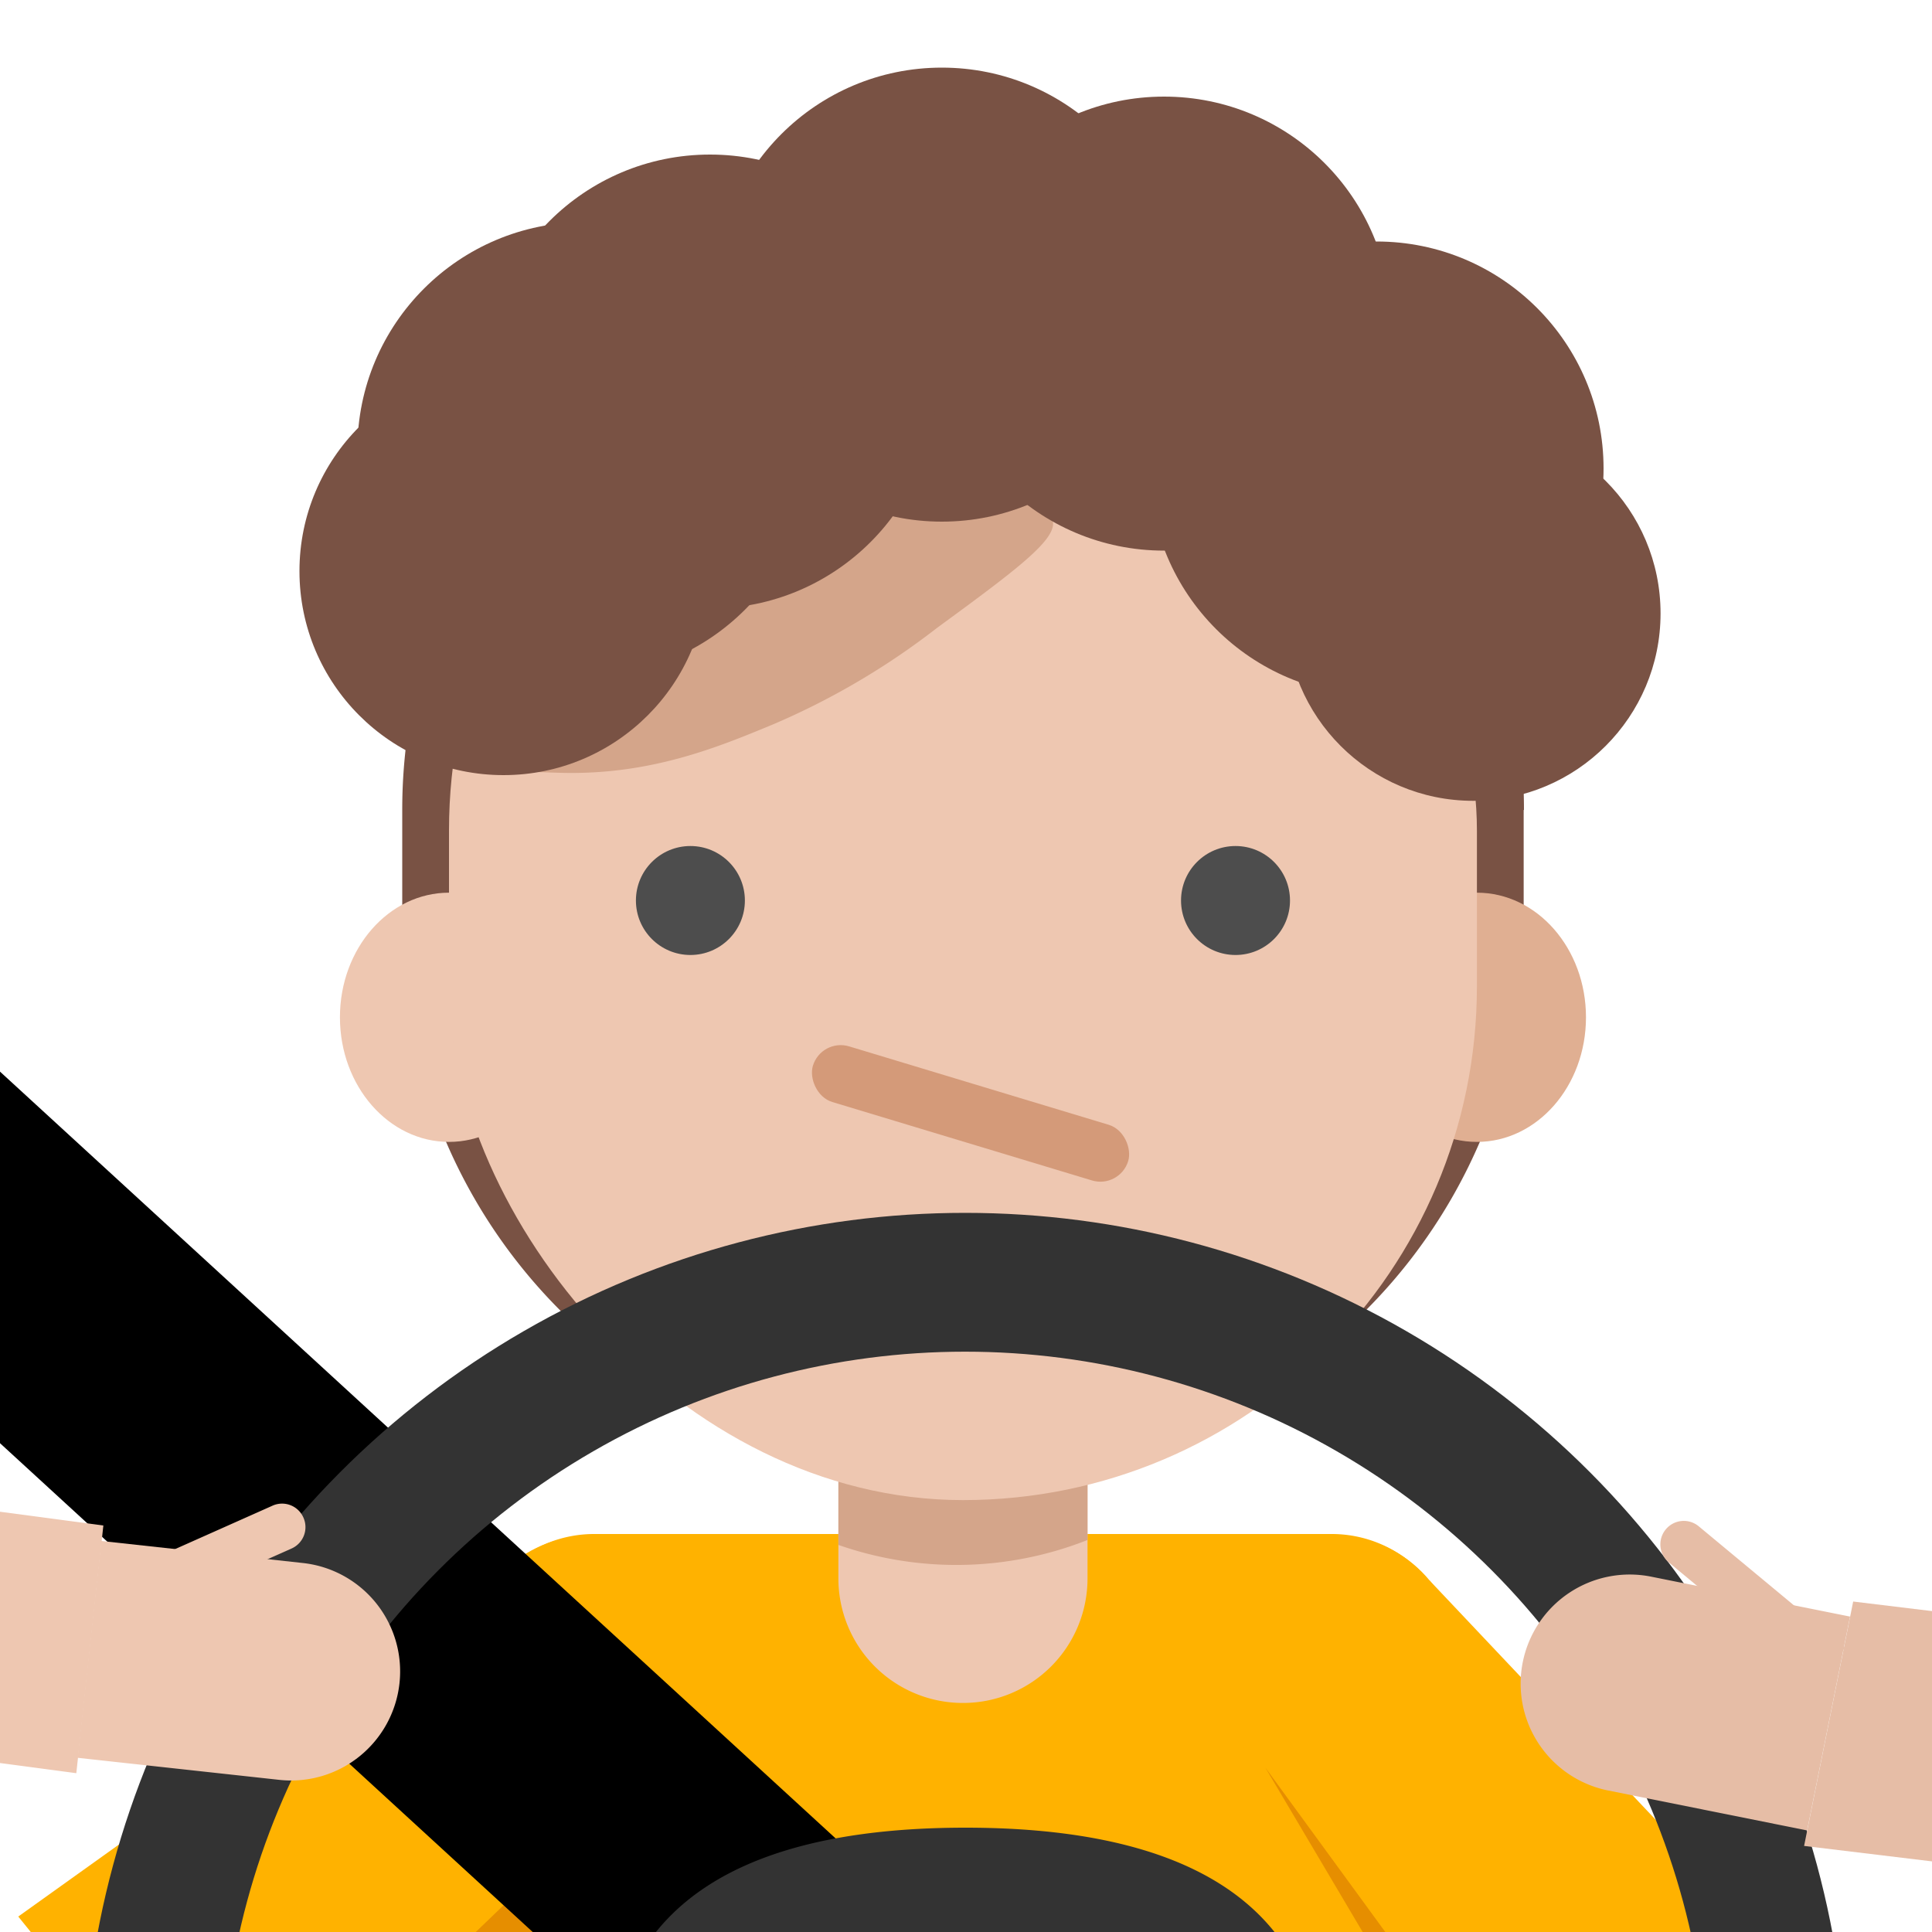
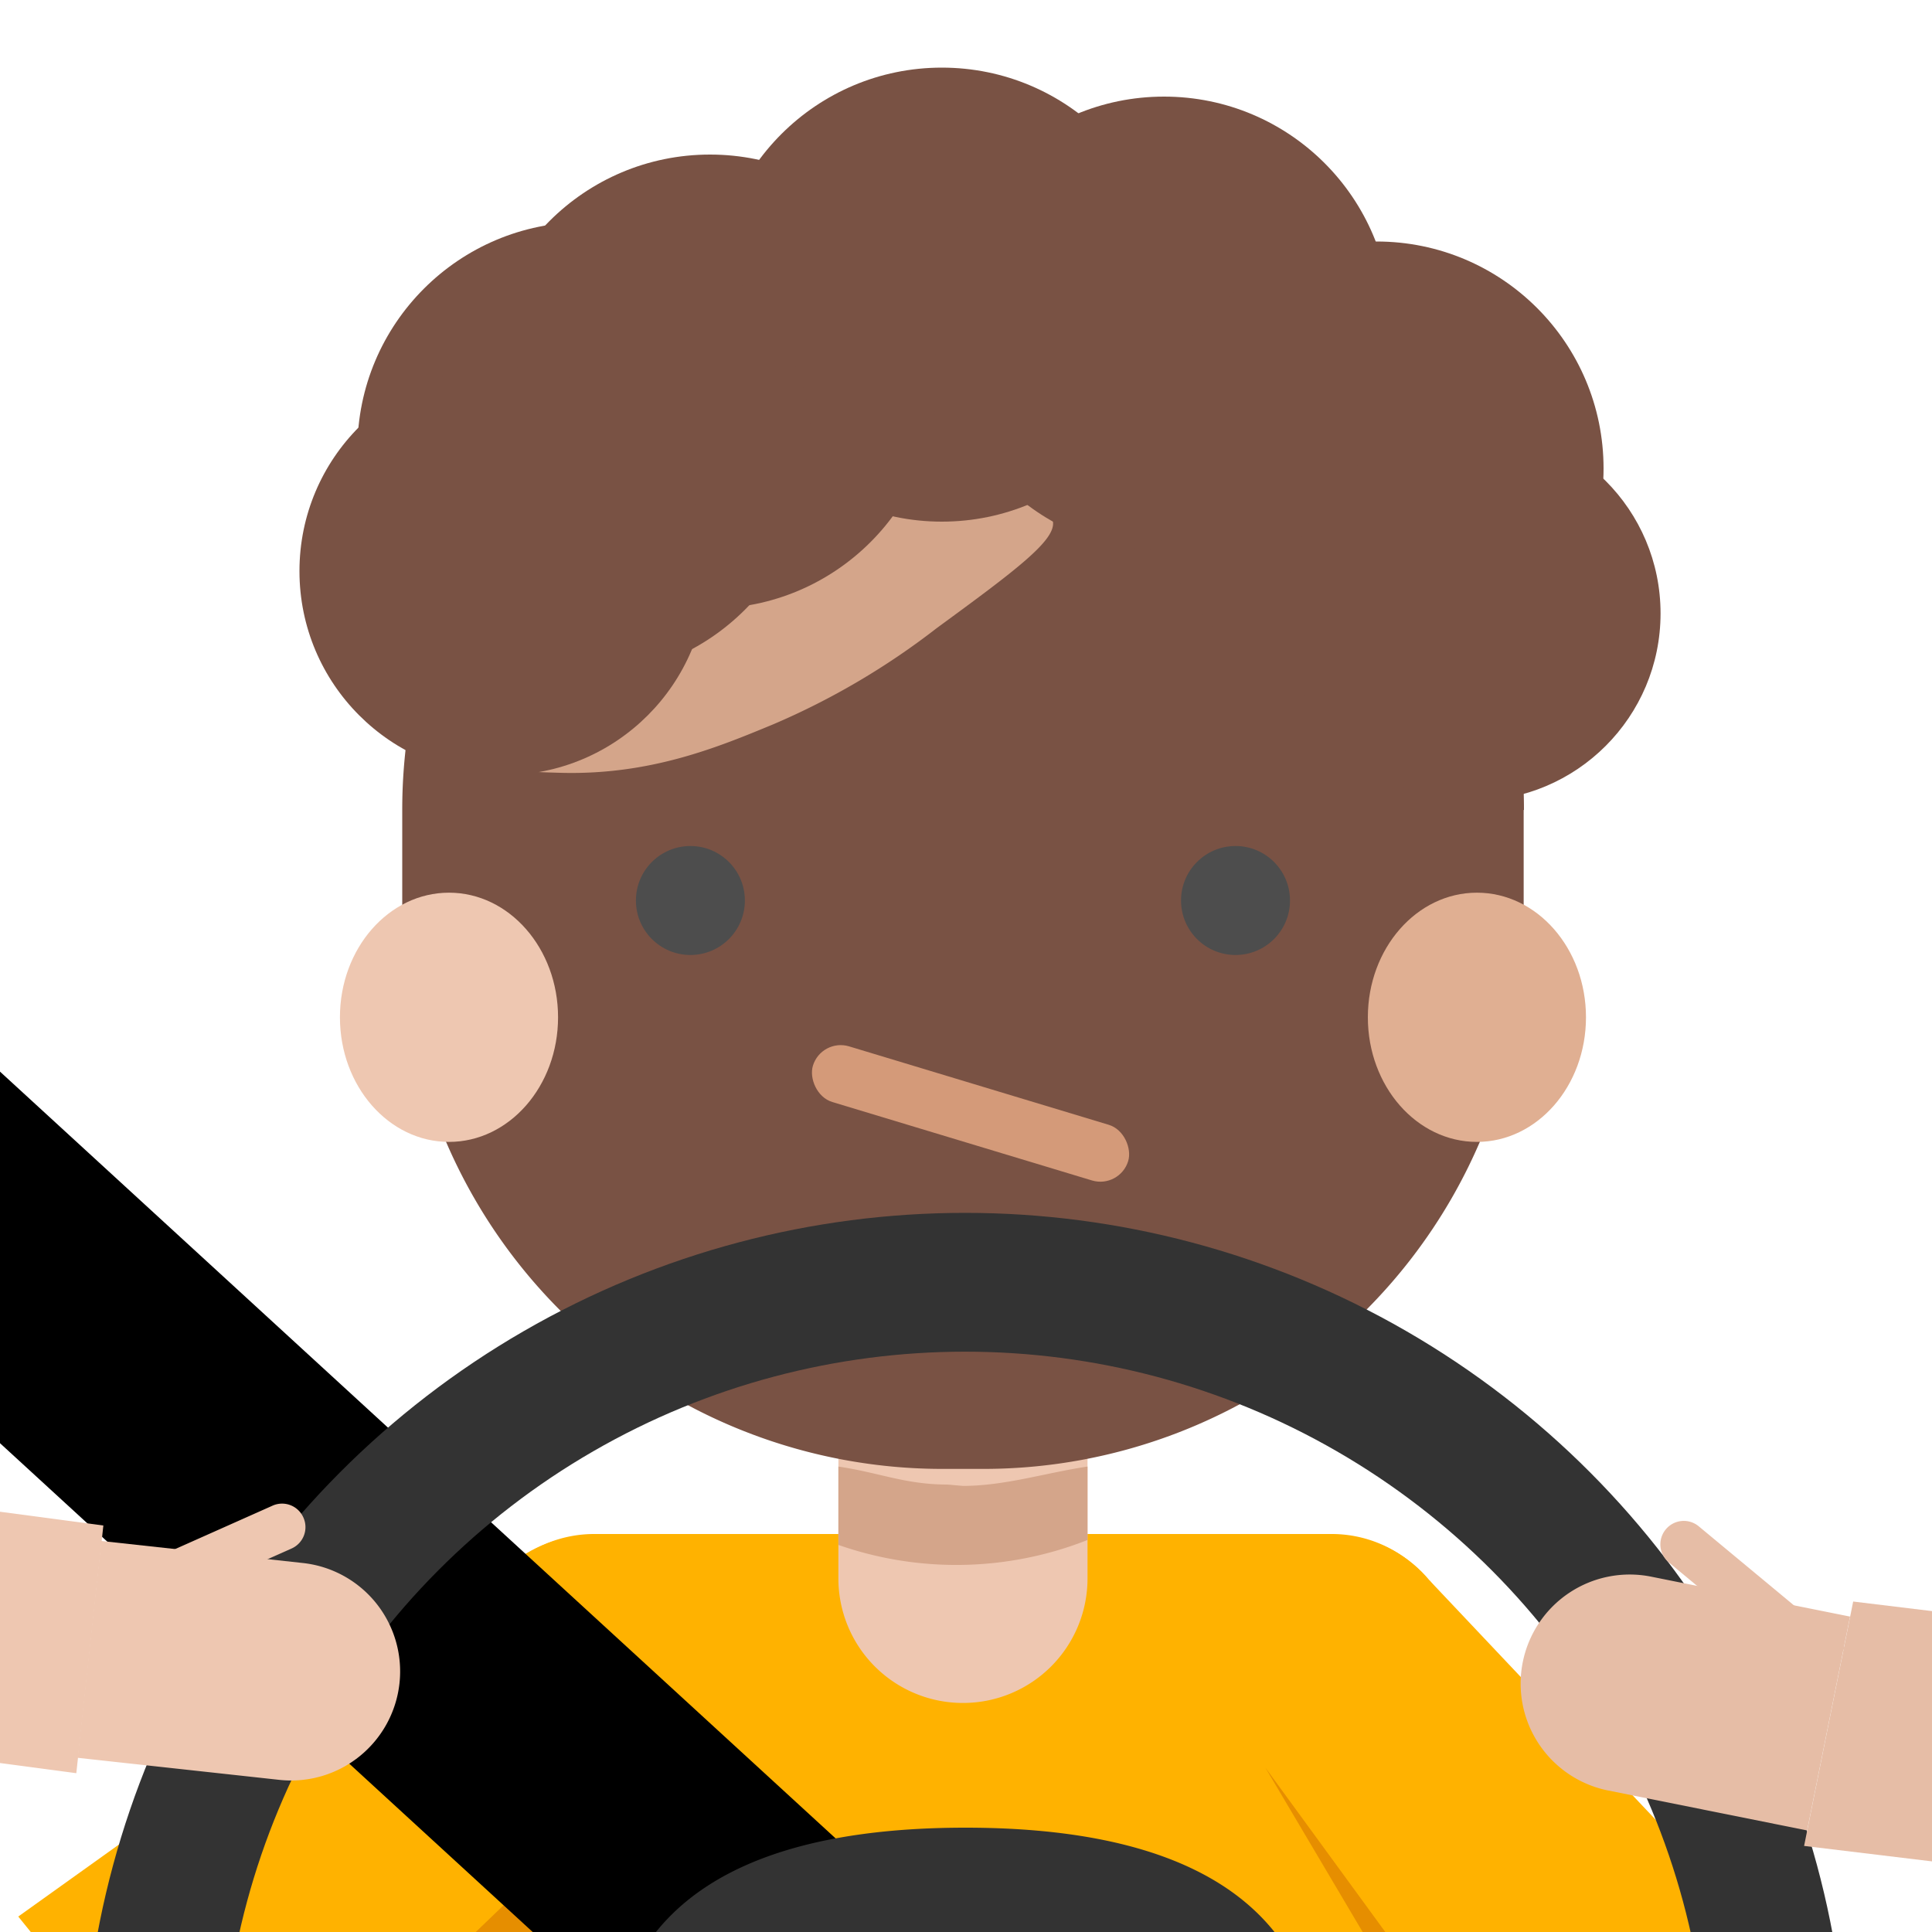
<svg xmlns="http://www.w3.org/2000/svg" viewBox="0 0 200 200">
  <defs>
    <style>.cls-1{fill:#ffb200;}.cls-2{fill:#e68e00;}.cls-3{fill:#eec7b1;}.cls-4{fill:#d4a58a;}.cls-5{fill:#795244;}.cls-6{fill:#e0af92;}.cls-7{fill:#4d4d4d;}.cls-8{fill:#d49a79;}.cls-9{fill:none;stroke:#333;stroke-miterlimit:10;stroke-width:14.37px;}.cls-10{fill:#333;}.cls-11{fill:#e6bda6;}</style>
  </defs>
  <title>hpomepage-pt4</title>
  <g id="char">
    <path class="cls-1" d="M157.7,323.25h-116a6.45,6.45,0,0,1-6.45-6.51C35.84,230,48.67,170.56,48.67,170.56A12.89,12.89,0,0,1,61.51,158.8h76.34a12.89,12.89,0,0,1,12.85,11.76S163.53,230,164.15,316.74A6.45,6.45,0,0,1,157.7,323.25Z" />
    <polygon class="cls-1" points="22.42 223.78 69.27 181.86 52.97 161.87 1.89 198.4 22.42 223.78" />
    <circle class="cls-1" cx="61.12" cy="171.87" r="12.9" />
    <polygon class="cls-1" points="166.09 230.21 128.14 180.09 147.97 163.59 191.1 209.23 166.09 230.21" />
    <circle class="cls-1" cx="138.06" cy="171.84" r="12.9" />
    <polygon class="cls-2" points="160 232 158 220 131 183 160 232" />
    <path class="cls-3" d="M99.68,142.81l-1.61-.13c-4.38,0-7.08-1.25-11.28-1.86v22.57a12.89,12.89,0,0,0,12.89,12.9h0a12.89,12.89,0,0,0,12.9-12.9V140.82C108.38,141.43,104.07,142.81,99.68,142.81Z" />
    <path class="cls-4" d="M98.07,153.68c-4.38,0-7.08-1.25-11.28-1.86v8.11a37,37,0,0,0,25.79-.51v-7.6c-4.2.61-8.51,2-12.9,2Z" />
    <path class="cls-5" d="M157.73,83.85V96.14a55.92,55.92,0,0,1-55.93,55.92H97.57A55.92,55.92,0,0,1,41.64,96.14V83.85a55.85,55.85,0,0,1,31-50.06,53.78,53.78,0,0,1,7.73-3.16,55.78,55.78,0,0,1,17.23-2.71h4.23a55.86,55.86,0,0,1,55.93,55.93Z" />
    <ellipse class="cls-6" cx="152.89" cy="105.31" rx="11.29" ry="12.9" />
    <ellipse class="cls-3" cx="46.48" cy="105.31" rx="11.29" ry="12.9" />
-     <rect class="cls-3" x="46.48" y="32.76" width="106.41" height="122.53" rx="53.2" />
    <circle class="cls-7" cx="71.47" cy="93.22" r="5.64" />
    <circle class="cls-7" cx="127.9" cy="93.22" r="5.64" />
    <rect class="cls-8" x="83" y="112" width="34" height="6" rx="3" transform="matrix(0.96, 0.29, -0.29, 0.96, 37.82, -24.14)" />
    <polygon class="cls-2" points="43 206 40 227 68 182 43 206" />
    <rect x="54.01" y="69.54" width="28.34" height="246.36" transform="translate(-119.92 112.66) rotate(-47.46)" />
    <circle class="cls-9" cx="99.9" cy="216.91" r="84.17" />
    <path class="cls-10" d="M62.94,215.89c0-20.41,16.55-26.69,37-26.69s36.95,6.28,36.95,26.69a37,37,0,0,1-73.91,0Z" />
    <polygon class="cls-10" points="184.2 210.47 100 196.1 100 231 183.2 231 184.2 210.47" />
    <polygon class="cls-10" points="17.56 210.72 100 196.1 100 231 18.8 231 17.56 210.72" />
    <polygon class="cls-11" points="216.16 168.74 211.09 194.03 186.76 191.09 191.84 165.79 216.16 168.74" />
-     <path class="cls-11" d="M157.37,164h21a11.29,11.29,0,0,1,11.29,11.29v0a11.29,11.29,0,0,1-11.29,11.29h-21a0,0,0,0,1,0,0V164A0,0,0,0,1,157.37,164Z" transform="translate(309.09 381.25) rotate(-168.65)" />
+     <path class="cls-11" d="M157.37,164h21a11.29,11.29,0,0,1,11.29,11.29v0a11.29,11.29,0,0,1-11.29,11.29h-21a0,0,0,0,1,0,0A0,0,0,0,1,157.37,164Z" transform="translate(309.09 381.25) rotate(-168.65)" />
    <path class="cls-11" d="M175.85,158,191,170.58l-3.13,3.69-15.14-12.55a2.43,2.43,0,0,1-.28-3.41h0A2.42,2.42,0,0,1,175.85,158Z" />
    <polygon class="cls-3" points="-31.08 152.35 -33.88 178 7.9 183.56 10.7 157.92 -31.08 152.35" />
    <path class="cls-3" d="M9.21,161.21h21A11.29,11.29,0,0,1,41.45,172.5v0a11.29,11.29,0,0,1-11.29,11.29h-21a0,0,0,0,1,0,0V161.21a0,0,0,0,1,0,0Z" transform="translate(18.9 -1.73) rotate(6.24)" />
    <path class="cls-3" d="M28.16,155.89l-17.95,8,2,4.4,18-8a2.42,2.42,0,0,0,1.19-3.21h0A2.41,2.41,0,0,0,28.16,155.89Z" />
    <path class="cls-4" d="M32,58c-1.7,4.89,1.63,11,4,14,6,7.55,16.56,7.85,22,8,9.3.26,16.3-2.64,22-5A76.73,76.73,0,0,0,97,65c8.2-6,12.3-9.07,12-11C107.52,44.61,38.12,40.37,32,58Z" />
    <circle class="cls-5" cx="97.5" cy="30.5" r="23.5" />
    <circle class="cls-5" cx="120.5" cy="33.5" r="23.5" />
    <circle class="cls-5" cx="142.5" cy="48.5" r="23.5" />
    <circle class="cls-5" cx="152.5" cy="63.5" r="19.4" />
    <circle class="cls-5" cx="73.5" cy="39.5" r="23.5" />
    <circle class="cls-5" cx="60.5" cy="46.5" r="23.5" />
    <circle class="cls-5" cx="52.12" cy="59.12" r="21.12" />
  </g>
</svg>